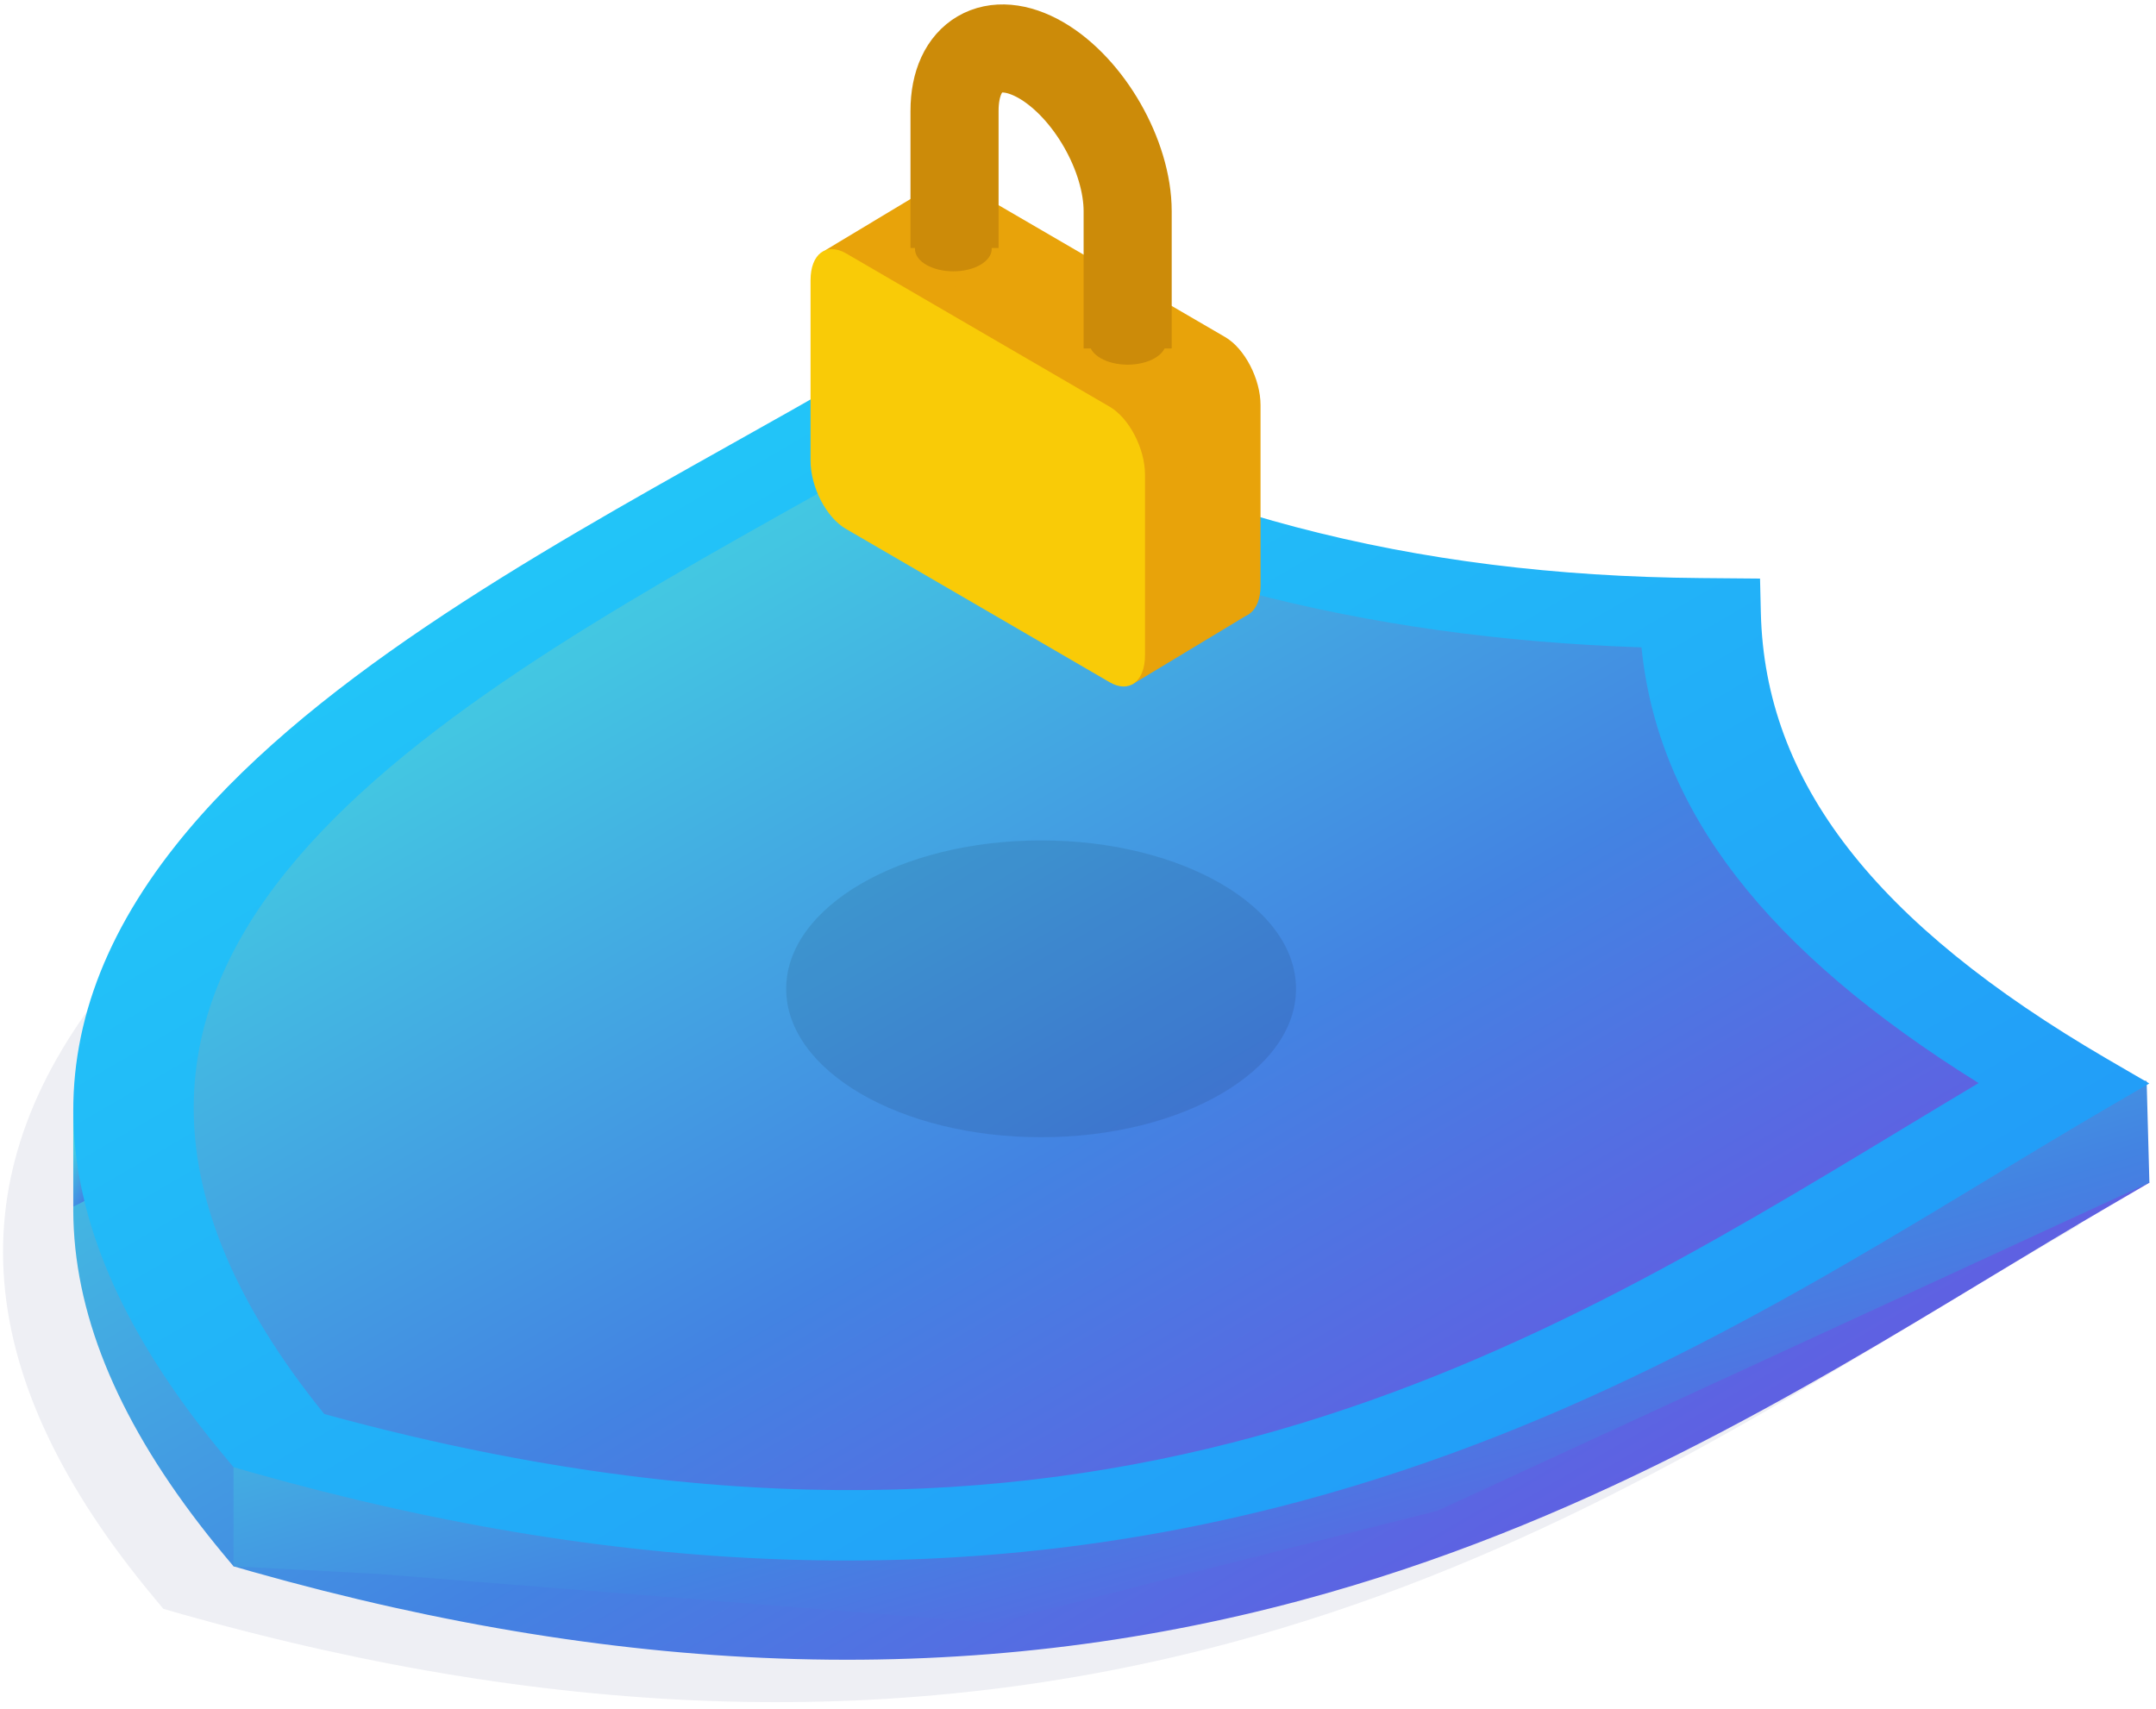
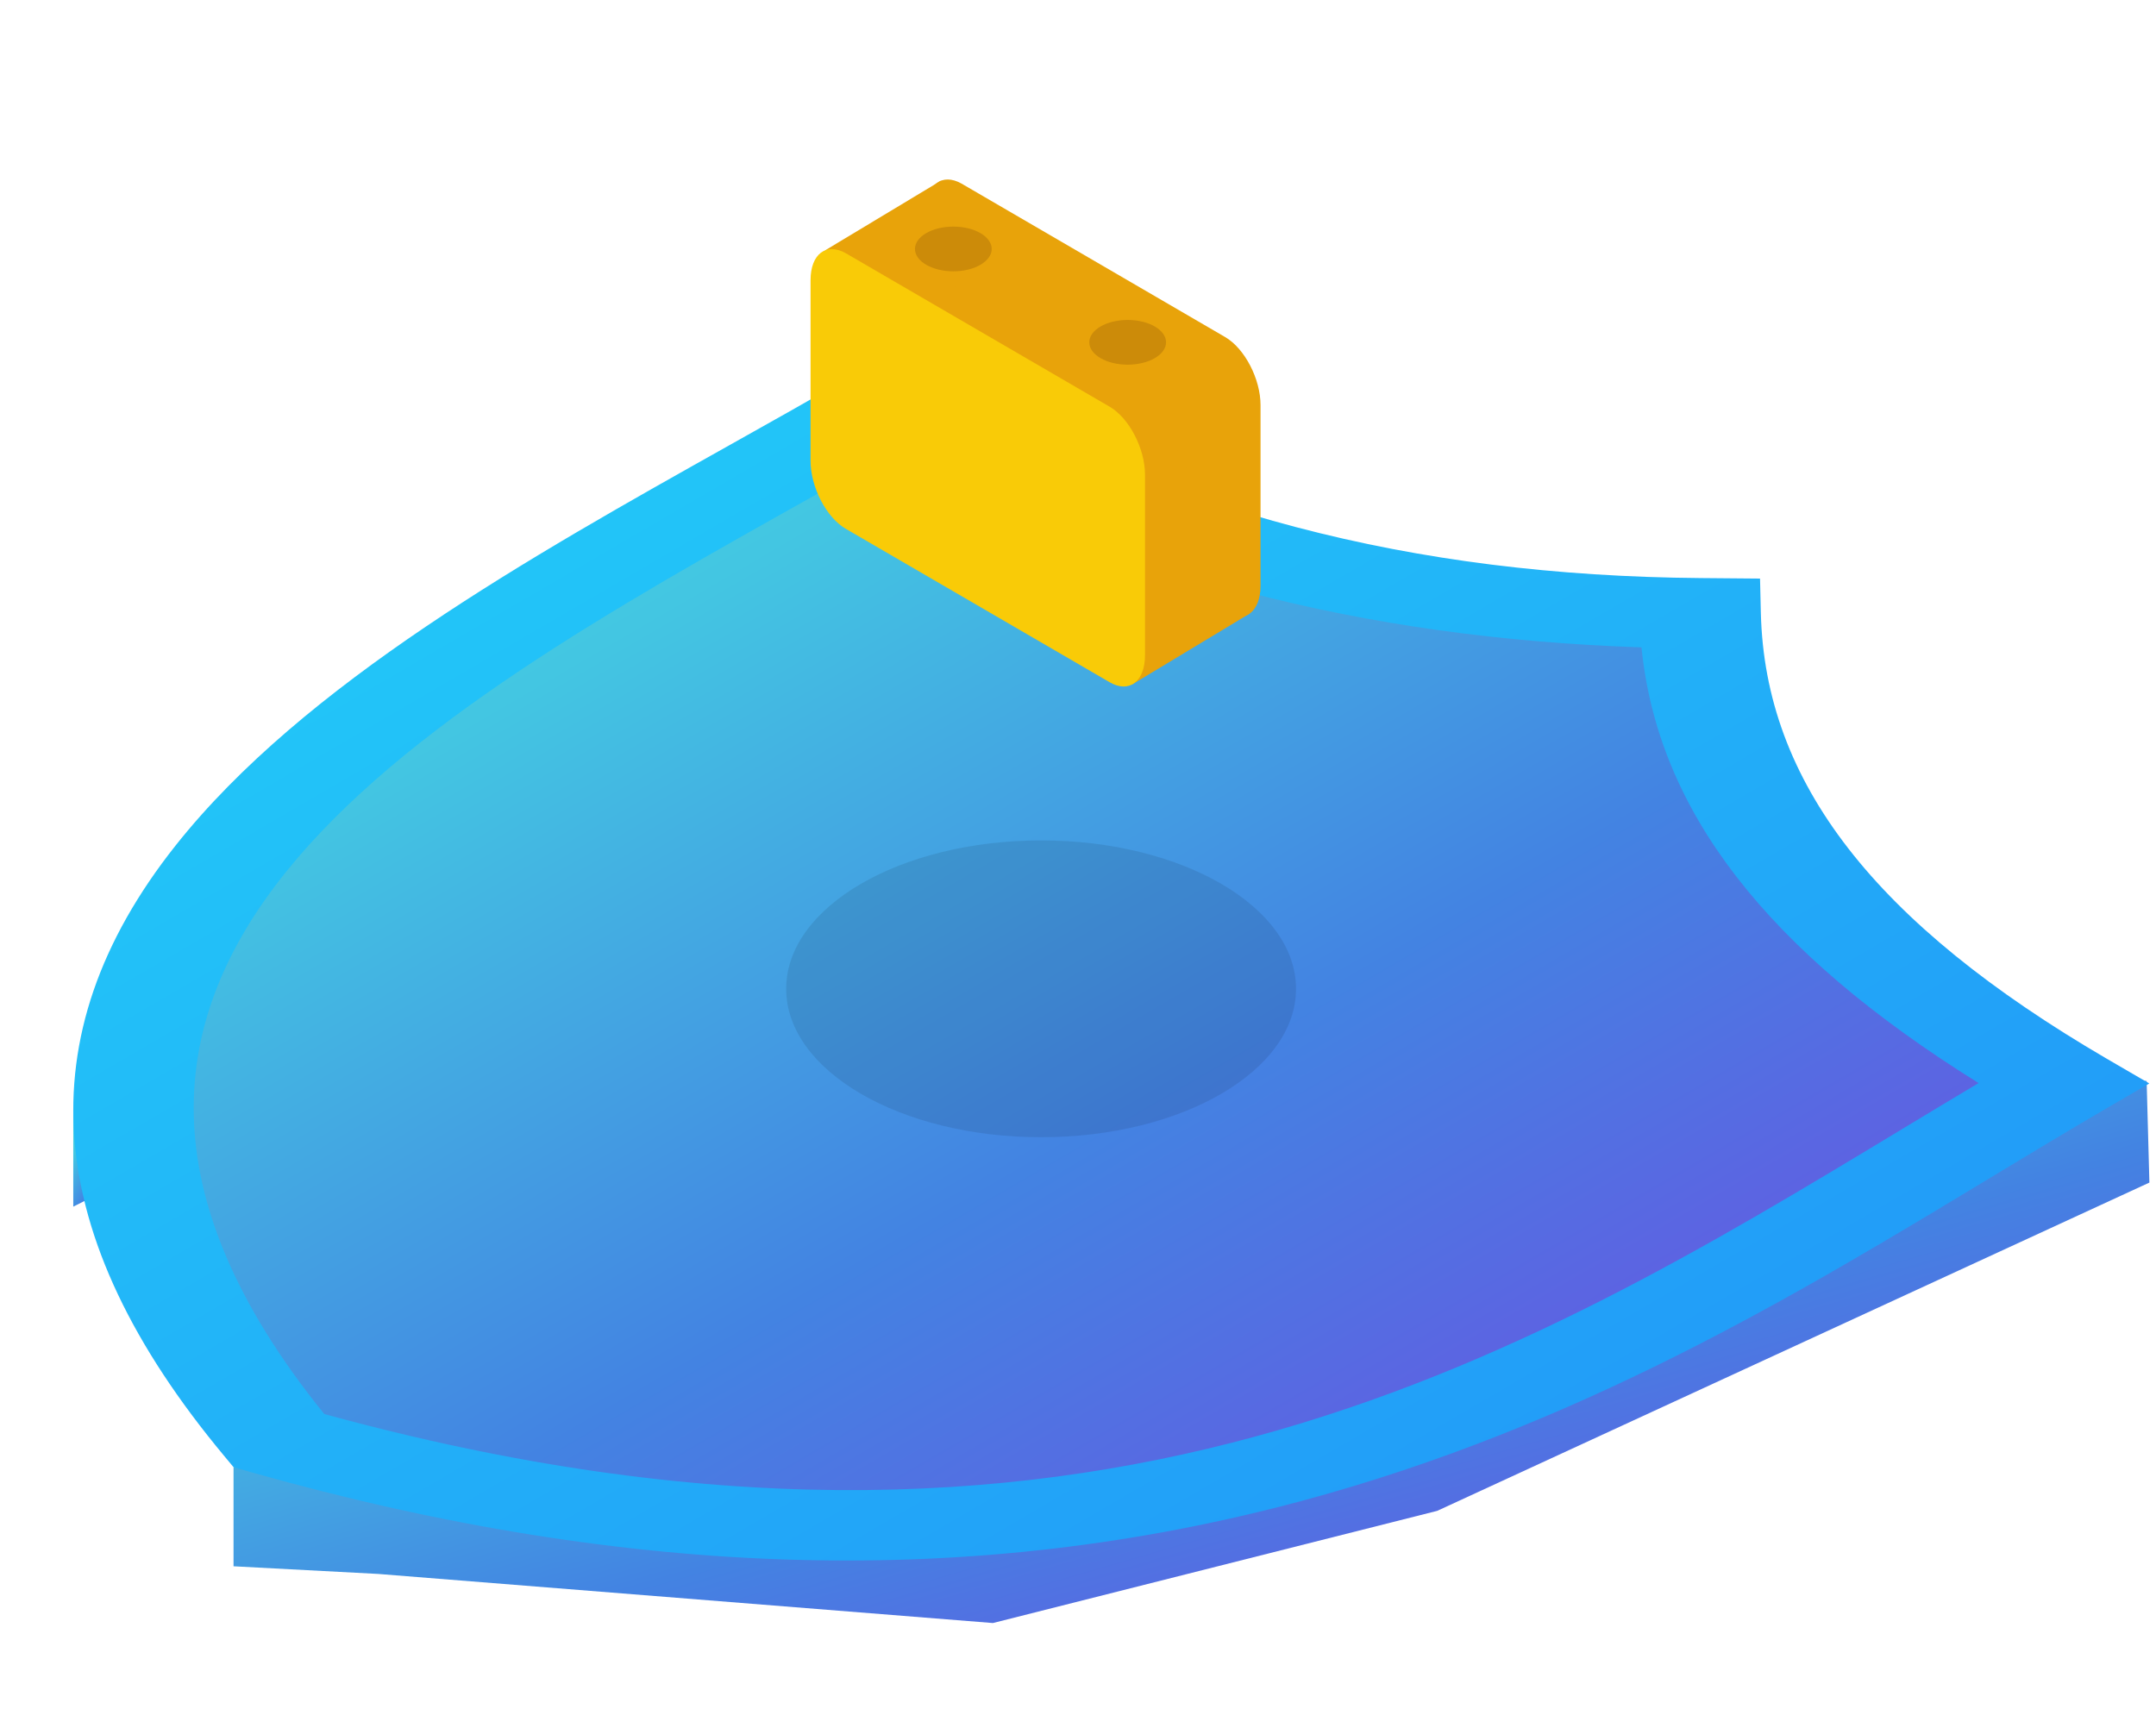
<svg xmlns="http://www.w3.org/2000/svg" width="256" height="203" viewBox="0 0 256 203" fill="none">
-   <path opacity="0.4" d="M19.389 191.055L18.3 189.746C-3.511 163.577 -5.413 139.868 12.482 117.264C27.721 98.023 54.62 82.949 78.355 69.65C83.361 66.844 88.052 64.197 92.573 61.586L97.66 58.578L102.755 61.586C130.272 77.601 159.147 85.191 193.639 85.476L200.644 85.529L200.741 89.606C201.226 109.69 214.265 126.509 241.767 142.523L246.862 145.487L241.767 148.451C237.292 151.068 232.734 153.821 227.915 156.725C205.075 170.55 179.176 186.211 146.131 195.087C107.305 205.505 66.577 204.399 21.619 191.702L19.389 191.055ZM97.712 70.41C94.684 72.132 91.566 73.877 88.336 75.675C41.096 102.153 -12.365 132.128 30.153 184.744C120.56 209.567 172.06 178.388 217.532 150.895C220.665 149.03 223.648 147.217 226.632 145.457C201.405 129.743 188.552 113.112 186.605 93.713C153.247 92.585 124.708 85.1 97.72 70.41H97.712Z" fill="#D6D8E5" />
-   <path d="M27.729 186.008L26.64 184.707C4.829 158.53 2.927 134.821 20.822 112.217C36.061 92.976 62.967 77.902 86.695 64.603C91.7 61.797 96.392 59.149 100.913 56.539L106.007 53.576L111.095 56.539C138.612 72.554 167.487 80.143 202.017 80.429L209.021 80.482L209.118 84.559C209.603 104.642 222.642 121.462 250.144 137.476L255.239 140.44L250.144 143.411C245.669 146.021 241.111 148.774 236.3 151.685C213.452 165.503 187.56 181.164 154.508 190.047C115.719 200.473 74.954 199.36 29.997 186.663L27.729 186.008ZM106.052 65.362C103.024 67.085 99.906 68.83 96.683 70.628C49.436 97.105 -4.018 127.081 38.5 179.697C128.9 204.52 180.399 173.341 225.872 145.848C228.982 143.975 231.981 142.155 234.935 140.395C209.715 124.681 196.855 108.05 194.908 88.651C161.587 87.537 133.048 80.053 106.06 65.362H106.052Z" fill="url(#paint0_linear)" />
  <path d="M27.729 186.008V174.236L190.671 126.682L254.888 128.367L255.216 140.44L170.65 179.426L117.897 192.748L44.922 186.918L27.729 186.008Z" fill="url(#paint1_linear)" />
  <path d="M8.7 143.298V132.241L14.548 140.35L8.7 143.298Z" fill="url(#paint2_linear)" />
  <path d="M245.027 128.668C216.234 111.901 202.397 94.27 201.882 72.847C165.085 72.546 134.8 64.49 106.007 47.731C58.767 75.231 -18.683 108.938 33.122 171.092C139.895 201.263 197.787 156.168 245.027 128.668Z" fill="url(#paint3_linear)" />
  <path d="M27.729 174.236L26.64 172.927C4.829 146.758 2.927 123.049 20.822 100.445C36.061 81.204 62.967 66.13 86.695 52.823C91.7 50.025 96.392 47.377 100.913 44.76L106.007 41.796L111.095 44.76C138.612 60.782 167.487 68.371 201.979 68.65L208.984 68.71L209.081 72.787C209.566 92.871 222.604 109.645 250.107 125.704L255.202 128.668L250.107 131.631C245.631 134.249 241.074 136.995 236.263 139.906C213.415 153.724 187.523 169.392 154.471 178.268C115.682 188.686 74.917 187.58 29.959 174.875L27.729 174.236ZM106.052 53.59C103.024 55.313 99.906 57.058 96.683 58.856C49.436 85.326 -4.018 115.309 38.5 167.925C128.9 192.71 180.399 161.569 225.872 134.076C228.982 132.196 231.981 130.383 234.935 128.623C209.715 112.909 196.855 96.278 194.908 76.879C161.587 75.758 133.048 68.273 106.06 53.59H106.052Z" fill="url(#paint4_linear)" />
  <path opacity="0.1" d="M123.619 135.054C140.336 135.054 153.889 127.163 153.889 117.43C153.889 107.696 140.336 99.806 123.619 99.806C106.901 99.806 93.349 107.696 93.349 117.43C93.349 127.163 106.901 135.054 123.619 135.054Z" fill="#131318" />
  <path d="M145.474 72.749L114.183 54.531C111.863 53.177 109.983 49.559 109.983 46.445V25.007C109.983 21.893 111.863 20.494 114.183 21.81L145.474 40.029C147.794 41.382 149.674 45.001 149.674 48.115V69.552C149.674 72.666 147.794 74.096 145.474 72.749Z" fill="#E8A30A" />
  <path d="M134.413 81.294L148.391 72.862L139.918 53.478L126.759 60.037L134.413 81.294Z" fill="#E8A30A" />
  <path d="M97.951 29.746L111.743 21.449L115.197 47.28L97.951 29.746Z" fill="#E8A30A" />
  <path d="M131.764 81.023L100.435 62.805C98.115 61.459 96.243 57.84 96.243 54.726V33.274C96.243 30.16 98.115 28.76 100.435 30.077L131.764 48.303C134.077 49.649 135.956 53.267 135.956 56.381V77.819C135.956 80.933 134.077 82.37 131.764 81.023Z" fill="#F9CB07" />
-   <path d="M113.339 29.453V13.167C113.339 6.555 117.942 3.878 123.618 7.15C129.295 10.452 133.897 18.493 133.897 25.097V41.382" stroke="#CC8B09" stroke-width="10.46" stroke-miterlimit="10" />
  <path d="M113.198 32.221C115.715 32.221 117.755 31.032 117.755 29.565C117.755 28.099 115.715 26.91 113.198 26.91C110.681 26.91 108.64 28.099 108.64 29.565C108.64 31.032 110.681 32.221 113.198 32.221Z" fill="#CC8B09" />
  <path d="M133.897 43.308C136.415 43.308 138.455 42.119 138.455 40.653C138.455 39.186 136.415 37.997 133.897 37.997C131.38 37.997 129.34 39.186 129.34 40.653C129.34 42.119 131.38 43.308 133.897 43.308Z" fill="#CC8B09" />
  <defs>
    <linearGradient id="paint0_linear" x1="8.7" y1="53.576" x2="133.52" y2="267.972" gradientUnits="userSpaceOnUse">
      <stop stop-color="#43D9E2" />
      <stop offset="0.229" stop-color="#43C6E2" />
      <stop offset="0.573" stop-color="#4383E2" />
      <stop offset="1" stop-color="#7643E2" />
    </linearGradient>
    <linearGradient id="paint1_linear" x1="27.729" y1="126.682" x2="63.117" y2="248.536" gradientUnits="userSpaceOnUse">
      <stop stop-color="#43D9E2" />
      <stop offset="0.229" stop-color="#43C6E2" />
      <stop offset="0.573" stop-color="#4383E2" />
      <stop offset="1" stop-color="#7643E2" />
    </linearGradient>
    <linearGradient id="paint2_linear" x1="8.7" y1="132.241" x2="17.84" y2="137.075" gradientUnits="userSpaceOnUse">
      <stop stop-color="#43D9E2" />
      <stop offset="0.229" stop-color="#43C6E2" />
      <stop offset="0.573" stop-color="#4383E2" />
      <stop offset="1" stop-color="#7643E2" />
    </linearGradient>
    <linearGradient id="paint3_linear" x1="15.944" y1="47.731" x2="131.922" y2="246.945" gradientUnits="userSpaceOnUse">
      <stop stop-color="#43D9E2" />
      <stop offset="0.229" stop-color="#43C6E2" />
      <stop offset="0.573" stop-color="#4383E2" />
      <stop offset="1" stop-color="#7643E2" />
    </linearGradient>
    <linearGradient id="paint4_linear" x1="255.202" y1="185.325" x2="130.378" y2="-29.052" gradientUnits="userSpaceOnUse">
      <stop stop-color="#2291F8" />
      <stop offset="1" stop-color="#22D1F8" />
    </linearGradient>
  </defs>
</svg>